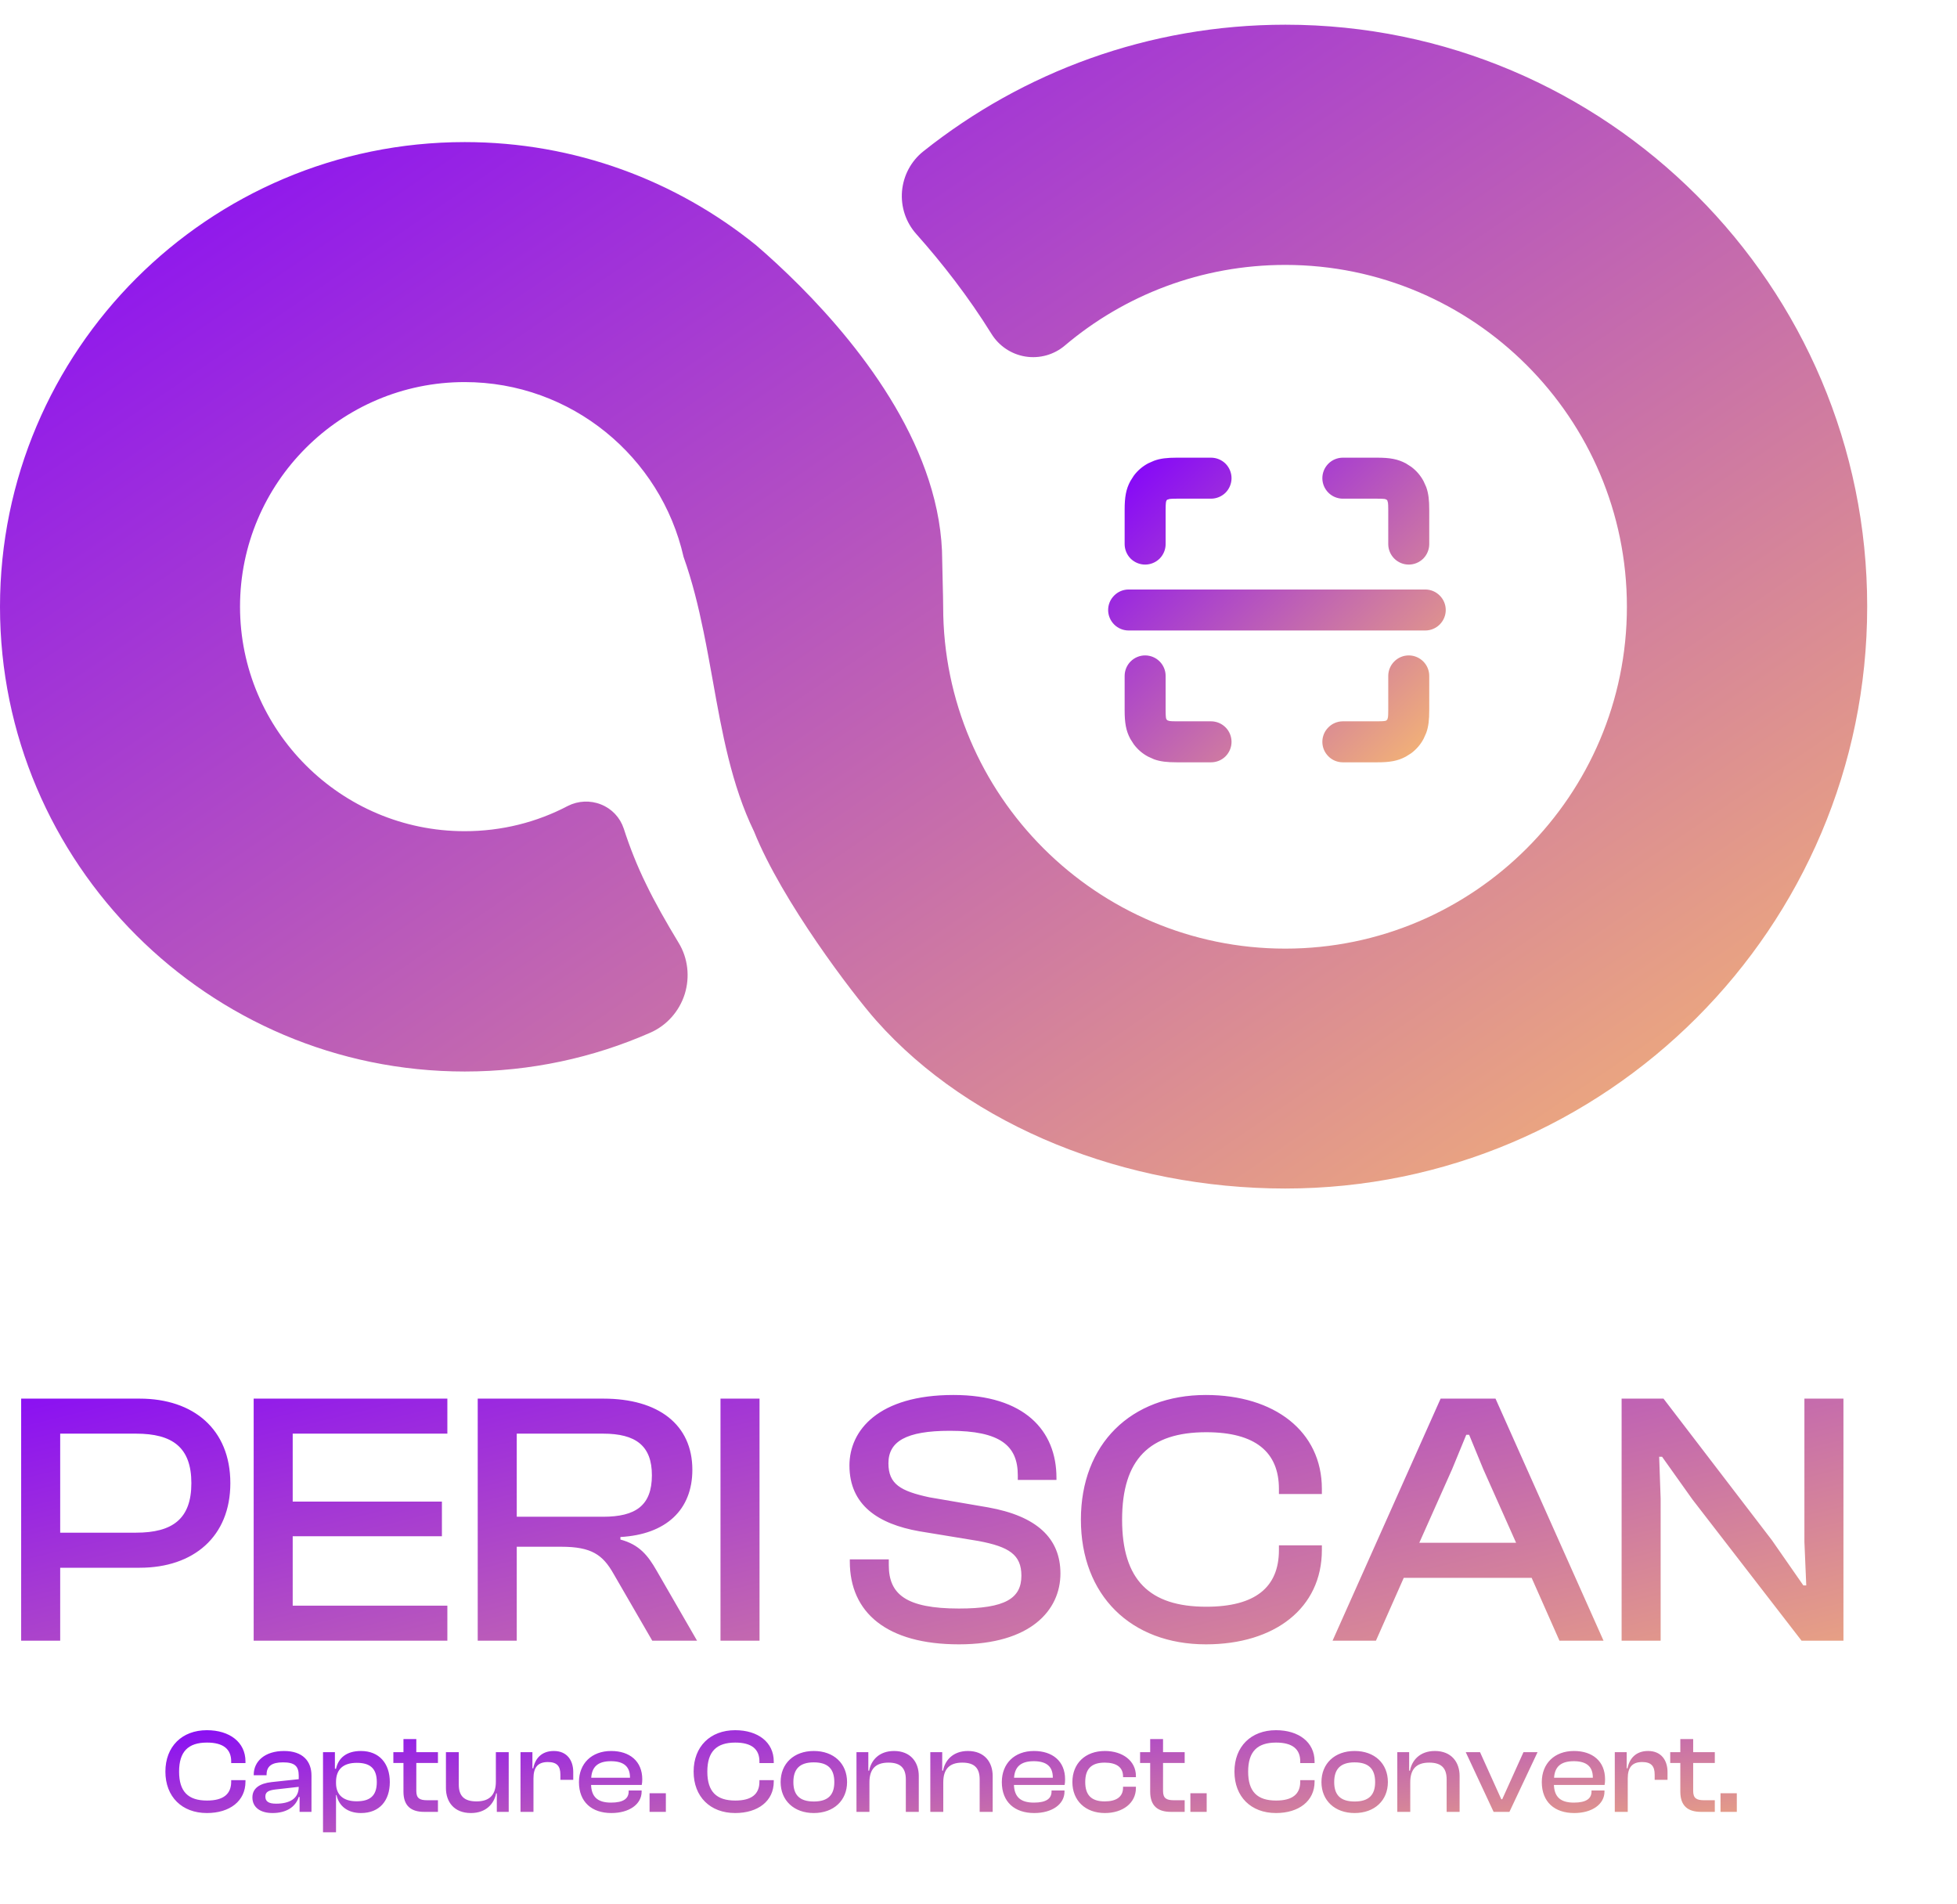
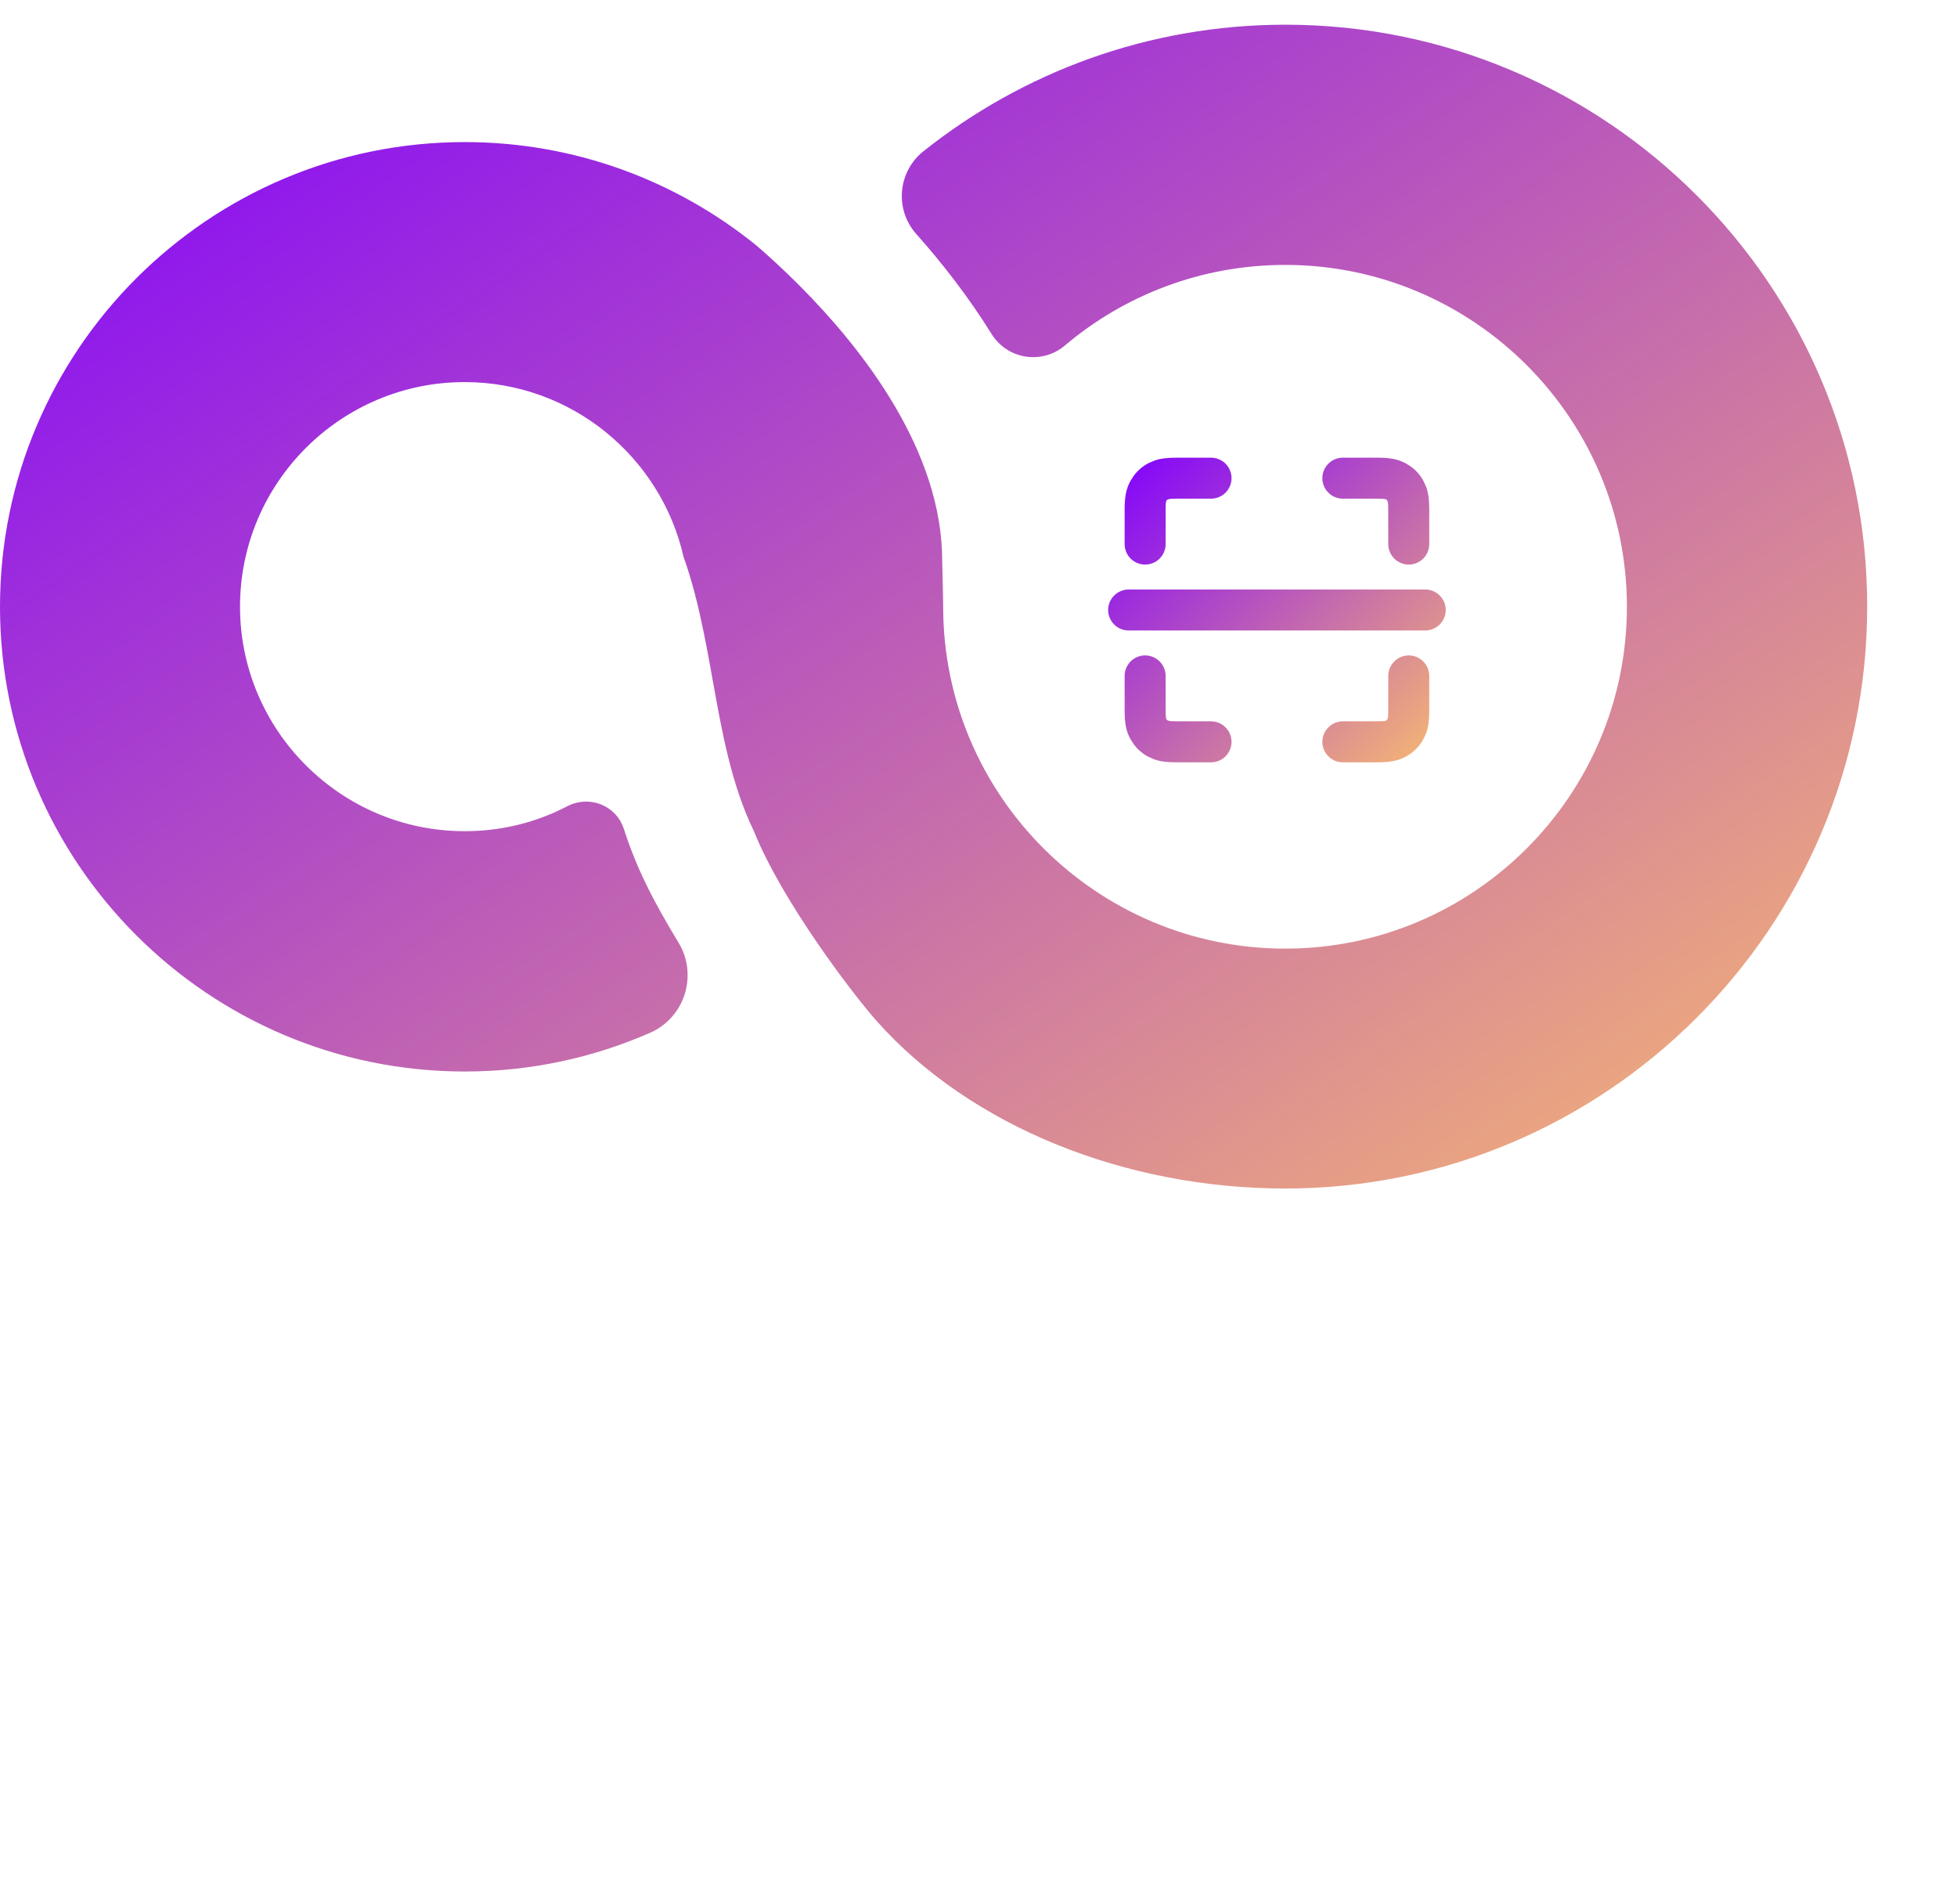
<svg xmlns="http://www.w3.org/2000/svg" width="37" height="36" viewBox="0 0 37 36" fill="none">
  <path d="M24.303 0.467C21.717 0.467 19.338 1.363 17.457 2.861C17.225 3.045 17.08 3.318 17.054 3.614C17.029 3.91 17.126 4.203 17.324 4.424C17.811 4.971 18.308 5.607 18.745 6.311C18.886 6.54 19.122 6.698 19.387 6.74C19.655 6.783 19.929 6.706 20.134 6.531C21.258 5.58 22.714 5.008 24.3 5.008C27.861 5.008 30.759 7.907 30.759 11.47C30.759 15.036 27.861 17.933 24.3 17.933C20.736 17.933 17.832 15.034 17.832 11.47C17.832 11.283 17.814 10.71 17.814 10.604C17.814 8.529 16.326 6.615 15.12 5.403C14.818 5.101 14.534 4.84 14.294 4.635C12.788 3.417 10.872 2.686 8.786 2.686C3.942 2.686 0 6.625 0 11.471C0 16.317 3.942 20.256 8.787 20.256C10.031 20.256 11.215 19.996 12.288 19.525C12.602 19.39 12.842 19.12 12.945 18.795C13.047 18.469 13.008 18.11 12.828 17.819C12.594 17.432 12.38 17.056 12.216 16.715C12.046 16.369 11.908 16.02 11.793 15.664C11.724 15.455 11.568 15.289 11.364 15.208C11.161 15.126 10.931 15.137 10.737 15.235C10.152 15.543 9.489 15.713 8.785 15.713C6.443 15.713 4.538 13.807 4.538 11.468C4.538 9.127 6.443 7.223 8.785 7.223C10.803 7.223 12.495 8.638 12.924 10.528C13.088 10.987 13.203 11.46 13.301 11.937C13.365 12.247 13.42 12.556 13.476 12.865C13.65 13.839 13.829 14.841 14.257 15.72C14.784 17.035 16.125 18.795 16.567 19.293C18.352 21.304 21.287 22.468 24.299 22.468C30.365 22.468 35.302 17.534 35.302 11.467C35.305 5.403 30.369 0.467 24.303 0.467Z" fill="url(#paint0_linear_2626_3210)" />
  <path d="M21.65 12.428C21.743 12.428 21.832 12.465 21.898 12.531C21.963 12.596 22 12.685 22 12.778V13.425C22 13.568 22.008 13.594 22.021 13.62L22.055 13.653L22.107 13.668C22.135 13.672 22.177 13.674 22.249 13.674H22.896C22.989 13.674 23.078 13.711 23.144 13.777C23.209 13.842 23.246 13.931 23.246 14.024C23.246 14.117 23.209 14.205 23.144 14.271C23.078 14.337 22.989 14.373 22.896 14.373H22.249C22.069 14.373 21.946 14.359 21.834 14.319L21.725 14.27C21.622 14.216 21.534 14.139 21.466 14.047L21.404 13.95C21.326 13.804 21.301 13.665 21.301 13.425V12.778C21.301 12.685 21.338 12.596 21.403 12.531C21.469 12.465 21.558 12.428 21.65 12.428ZM26.635 12.428C26.727 12.428 26.816 12.465 26.882 12.531C26.947 12.596 26.984 12.685 26.984 12.778V13.425C26.984 13.605 26.97 13.729 26.93 13.84L26.881 13.95C26.827 14.052 26.75 14.14 26.658 14.209L26.561 14.27C26.415 14.348 26.276 14.373 26.036 14.373H25.389C25.296 14.373 25.207 14.337 25.142 14.271C25.076 14.205 25.039 14.117 25.039 14.024C25.039 13.931 25.076 13.842 25.142 13.777C25.207 13.711 25.296 13.674 25.389 13.674H26.036C26.18 13.674 26.206 13.666 26.231 13.653L26.264 13.621V13.62L26.279 13.567C26.283 13.539 26.285 13.497 26.285 13.425V12.778C26.285 12.685 26.322 12.596 26.388 12.531C26.453 12.465 26.542 12.428 26.635 12.428ZM26.946 11.182C27.039 11.182 27.128 11.219 27.193 11.285C27.259 11.35 27.296 11.439 27.296 11.532C27.296 11.624 27.259 11.713 27.193 11.779C27.128 11.844 27.039 11.881 26.946 11.881H21.339C21.246 11.881 21.157 11.844 21.092 11.779C21.026 11.713 20.989 11.624 20.989 11.532C20.989 11.439 21.026 11.35 21.092 11.285C21.157 11.219 21.246 11.182 21.339 11.182H26.946ZM22.896 8.69C22.989 8.69 23.078 8.727 23.144 8.792C23.209 8.858 23.246 8.947 23.246 9.04C23.246 9.132 23.209 9.221 23.144 9.287C23.078 9.352 22.989 9.389 22.896 9.389H22.249C22.177 9.389 22.135 9.391 22.107 9.395L22.054 9.411C22.04 9.418 22.029 9.429 22.021 9.443V9.444C22.008 9.469 22 9.495 22 9.638V10.286C22 10.378 21.963 10.467 21.898 10.533C21.832 10.598 21.743 10.635 21.65 10.635C21.558 10.635 21.469 10.598 21.403 10.533C21.338 10.467 21.301 10.378 21.301 10.286V9.638C21.301 9.399 21.326 9.259 21.404 9.114L21.466 9.016C21.534 8.924 21.622 8.848 21.725 8.793L21.834 8.745C21.946 8.704 22.069 8.69 22.249 8.69H22.896ZM26.036 8.69C26.276 8.69 26.415 8.716 26.561 8.793L26.658 8.855C26.75 8.923 26.827 9.012 26.881 9.114L26.93 9.223C26.97 9.335 26.984 9.458 26.984 9.638V10.286C26.984 10.378 26.947 10.467 26.882 10.533C26.816 10.598 26.727 10.635 26.635 10.635C26.542 10.635 26.453 10.598 26.388 10.533C26.322 10.467 26.285 10.378 26.285 10.286V9.638C26.285 9.566 26.283 9.524 26.279 9.497L26.264 9.444C26.256 9.429 26.246 9.419 26.23 9.411V9.41C26.205 9.396 26.178 9.389 26.036 9.389H25.389C25.296 9.389 25.207 9.352 25.142 9.287C25.076 9.221 25.039 9.132 25.039 9.04C25.039 8.947 25.076 8.858 25.142 8.792C25.207 8.727 25.296 8.69 25.389 8.69H26.036Z" fill="url(#paint1_linear_2626_3210)" stroke="url(#paint2_linear_2626_3210)" stroke-width="0.076" />
-   <path d="M1.138 31.016H0.4V26.44H2.641C3.659 26.44 4.355 27.02 4.355 28.038C4.355 29.049 3.659 29.637 2.641 29.637H1.138V31.016ZM2.572 27.102H1.138V28.974H2.572C3.262 28.974 3.618 28.714 3.618 28.038C3.618 27.362 3.262 27.102 2.572 27.102ZM8.458 31.016H4.796V26.44H8.458V27.102H5.534V28.386H8.355V29.042H5.534V30.354H8.458V31.016ZM9.77 31.016H9.032V26.44H11.409C12.448 26.44 13.09 26.931 13.09 27.785C13.09 28.544 12.591 29.008 11.73 29.056V29.104C12.086 29.199 12.25 29.404 12.414 29.691L13.179 31.016H12.332L11.601 29.753C11.396 29.391 11.184 29.24 10.61 29.24H9.77V31.016ZM9.77 27.102V28.673H11.402C12.017 28.673 12.325 28.462 12.325 27.888C12.325 27.328 12.017 27.102 11.402 27.102H9.77ZM14.36 31.016H13.622V26.44H14.36V31.016ZM18.13 31.085C16.763 31.085 16.067 30.483 16.067 29.52V29.479H16.804V29.589C16.804 30.135 17.125 30.408 18.13 30.408C19.004 30.408 19.311 30.217 19.311 29.787C19.311 29.391 19.079 29.24 18.498 29.131L17.378 28.947C16.606 28.81 16.06 28.455 16.06 27.703C16.06 27.041 16.606 26.371 18.027 26.371C19.366 26.371 19.974 27.041 19.974 27.936V27.977H19.243V27.888C19.243 27.328 18.908 27.048 17.959 27.048C17.125 27.048 16.797 27.253 16.797 27.662C16.797 28.059 17.03 28.188 17.569 28.305L18.683 28.496C19.598 28.66 20.049 29.076 20.049 29.746C20.049 30.443 19.482 31.085 18.13 31.085ZM22.8 31.085C21.379 31.085 20.436 30.156 20.436 28.728C20.436 27.3 21.379 26.371 22.8 26.371C24.091 26.371 24.992 27.054 24.992 28.147V28.243H24.18V28.147C24.18 27.451 23.735 27.075 22.806 27.075C21.734 27.075 21.215 27.587 21.215 28.728C21.215 29.869 21.734 30.374 22.806 30.374C23.735 30.374 24.18 30.005 24.18 29.302V29.213H24.992V29.302C24.992 30.402 24.098 31.085 22.8 31.085ZM26.014 31.016H25.194L27.237 26.44H28.275L30.317 31.016H29.484L28.958 29.828H26.54L26.014 31.016ZM27.455 27.772L26.834 29.165H28.664L28.043 27.772L27.776 27.123H27.722L27.455 27.772ZM31.397 31.016H30.659V26.44H31.451L33.501 29.117L34.095 29.971H34.15L34.115 29.145V26.44H34.853V31.016H34.061L31.998 28.346L31.424 27.539H31.369L31.397 28.332V31.016Z" fill="url(#paint3_linear_2626_3210)" />
-   <path d="M3.912 34.274C3.44 34.274 3.127 33.966 3.127 33.491C3.127 33.017 3.44 32.708 3.912 32.708C4.341 32.708 4.641 32.935 4.641 33.298V33.33H4.371V33.298C4.371 33.067 4.223 32.942 3.914 32.942C3.558 32.942 3.386 33.112 3.386 33.491C3.386 33.87 3.558 34.038 3.914 34.038C4.223 34.038 4.371 33.916 4.371 33.682V33.652H4.641V33.682C4.641 34.047 4.344 34.274 3.912 34.274ZM5.153 34.274C4.919 34.274 4.772 34.165 4.772 33.979C4.772 33.804 4.912 33.714 5.135 33.689L5.648 33.634V33.568C5.648 33.382 5.566 33.316 5.351 33.316C5.142 33.316 5.04 33.385 5.04 33.55V33.559H4.797V33.55C4.797 33.294 5.01 33.101 5.369 33.101C5.727 33.101 5.889 33.296 5.889 33.566V34.252H5.664V33.97H5.648C5.589 34.161 5.41 34.274 5.153 34.274ZM5.017 33.963C5.017 34.054 5.078 34.097 5.219 34.097C5.475 34.097 5.648 34.002 5.648 33.779L5.205 33.829C5.078 33.845 5.017 33.875 5.017 33.963ZM6.353 34.638H6.107V33.123H6.332V33.437H6.353C6.398 33.228 6.557 33.101 6.823 33.101C7.172 33.101 7.37 33.339 7.37 33.689C7.37 34.038 7.177 34.274 6.825 34.274C6.571 34.274 6.407 34.141 6.362 33.934H6.353V34.638ZM6.353 33.707C6.353 33.938 6.5 34.052 6.741 34.052C6.984 34.052 7.124 33.959 7.124 33.689C7.124 33.416 6.981 33.325 6.745 33.325C6.493 33.325 6.353 33.444 6.353 33.686V33.707ZM8.28 34.252H8.021C7.778 34.252 7.628 34.145 7.628 33.87V33.328H7.437V33.123H7.628V32.876H7.871V33.123H8.28V33.328H7.871V33.857C7.871 33.995 7.935 34.032 8.075 34.032H8.28V34.252ZM8.903 34.274C8.585 34.274 8.431 34.063 8.431 33.802V33.123H8.674V33.736C8.674 33.947 8.771 34.054 9.01 34.054C9.259 34.054 9.375 33.927 9.375 33.682V33.123H9.618V34.252H9.393V33.902H9.38C9.343 34.093 9.194 34.274 8.903 34.274ZM10.086 34.252H9.841V33.123H10.066V33.428H10.082C10.116 33.246 10.238 33.101 10.47 33.101C10.726 33.101 10.838 33.285 10.838 33.498V33.646H10.595V33.546C10.595 33.385 10.527 33.31 10.358 33.31C10.165 33.31 10.086 33.416 10.086 33.618V34.252ZM11.559 34.274C11.189 34.274 10.946 34.066 10.946 33.689C10.946 33.337 11.187 33.101 11.555 33.101C11.904 33.101 12.143 33.294 12.143 33.636C12.143 33.677 12.14 33.709 12.133 33.743H11.175C11.184 33.961 11.291 34.077 11.552 34.077C11.788 34.077 11.886 34 11.886 33.866V33.848H12.131V33.868C12.131 34.109 11.895 34.274 11.559 34.274ZM11.55 33.294C11.3 33.294 11.191 33.405 11.178 33.607H11.911V33.602C11.911 33.394 11.791 33.294 11.55 33.294ZM12.589 34.252H12.281V33.9H12.589V34.252ZM13.9 34.274C13.428 34.274 13.114 33.966 13.114 33.491C13.114 33.017 13.428 32.708 13.9 32.708C14.329 32.708 14.629 32.935 14.629 33.298V33.33H14.358V33.298C14.358 33.067 14.211 32.942 13.902 32.942C13.546 32.942 13.373 33.112 13.373 33.491C13.373 33.87 13.546 34.038 13.902 34.038C14.211 34.038 14.358 33.916 14.358 33.682V33.652H14.629V33.682C14.629 34.047 14.331 34.274 13.9 34.274ZM15.386 34.274C15.011 34.274 14.759 34.036 14.759 33.689C14.759 33.337 15.011 33.101 15.386 33.101C15.763 33.101 16.015 33.337 16.015 33.689C16.015 34.036 15.763 34.274 15.386 34.274ZM15.386 34.056C15.661 34.056 15.774 33.927 15.774 33.689C15.774 33.448 15.661 33.316 15.386 33.316C15.113 33.316 15 33.448 15 33.689C15 33.927 15.113 34.056 15.386 34.056ZM16.438 34.252H16.193V33.123H16.417V33.473H16.433C16.467 33.282 16.617 33.101 16.903 33.101C17.216 33.101 17.371 33.312 17.371 33.573V34.252H17.126V33.639C17.126 33.428 17.03 33.321 16.797 33.321C16.549 33.321 16.438 33.448 16.438 33.693V34.252ZM17.834 34.252H17.589V33.123H17.814V33.473H17.83C17.864 33.282 18.014 33.101 18.3 33.101C18.613 33.101 18.768 33.312 18.768 33.573V34.252H18.522V33.639C18.522 33.428 18.427 33.321 18.193 33.321C17.946 33.321 17.834 33.448 17.834 33.693V34.252ZM19.554 34.274C19.184 34.274 18.941 34.066 18.941 33.689C18.941 33.337 19.181 33.101 19.549 33.101C19.899 33.101 20.137 33.294 20.137 33.636C20.137 33.677 20.135 33.709 20.128 33.743H19.17C19.179 33.961 19.286 34.077 19.547 34.077C19.783 34.077 19.881 34 19.881 33.866V33.848H20.126V33.868C20.126 34.109 19.89 34.274 19.554 34.274ZM19.544 33.294C19.295 33.294 19.186 33.405 19.172 33.607H19.905V33.602C19.905 33.394 19.785 33.294 19.544 33.294ZM20.89 34.274C20.518 34.274 20.275 34.036 20.275 33.689C20.275 33.337 20.518 33.101 20.89 33.101C21.229 33.101 21.476 33.291 21.476 33.573V33.596H21.233V33.582C21.233 33.407 21.106 33.321 20.886 33.321C20.632 33.321 20.518 33.441 20.518 33.689C20.518 33.932 20.632 34.054 20.886 34.054C21.106 34.054 21.233 33.968 21.233 33.793V33.777H21.476V33.802C21.476 34.084 21.229 34.274 20.89 34.274ZM22.398 34.252H22.139C21.896 34.252 21.746 34.145 21.746 33.87V33.328H21.555V33.123H21.746V32.876H21.989V33.123H22.398V33.328H21.989V33.857C21.989 33.995 22.053 34.032 22.193 34.032H22.398V34.252ZM22.814 34.252H22.506V33.9H22.814V34.252ZM24.125 34.274C23.652 34.274 23.339 33.966 23.339 33.491C23.339 33.017 23.652 32.708 24.125 32.708C24.554 32.708 24.854 32.935 24.854 33.298V33.33H24.583V33.298C24.583 33.067 24.436 32.942 24.127 32.942C23.771 32.942 23.598 33.112 23.598 33.491C23.598 33.87 23.771 34.038 24.127 34.038C24.436 34.038 24.583 33.916 24.583 33.682V33.652H24.854V33.682C24.854 34.047 24.556 34.274 24.125 34.274ZM25.611 34.274C25.236 34.274 24.984 34.036 24.984 33.689C24.984 33.337 25.236 33.101 25.611 33.101C25.988 33.101 26.24 33.337 26.24 33.689C26.24 34.036 25.988 34.274 25.611 34.274ZM25.611 34.056C25.885 34.056 25.999 33.927 25.999 33.689C25.999 33.448 25.885 33.316 25.611 33.316C25.338 33.316 25.225 33.448 25.225 33.689C25.225 33.927 25.338 34.056 25.611 34.056ZM26.663 34.252H26.418V33.123H26.642V33.473H26.658C26.692 33.282 26.842 33.101 27.128 33.101C27.441 33.101 27.596 33.312 27.596 33.573V34.252H27.351V33.639C27.351 33.428 27.255 33.321 27.021 33.321C26.774 33.321 26.663 33.448 26.663 33.693V34.252ZM28.538 34.252H28.239L27.712 33.123H27.982L28.384 34.013H28.402L28.804 33.123H29.07L28.538 34.252ZM29.763 34.274C29.393 34.274 29.15 34.066 29.15 33.689C29.15 33.337 29.391 33.101 29.758 33.101C30.108 33.101 30.346 33.294 30.346 33.636C30.346 33.677 30.344 33.709 30.337 33.743H29.379C29.388 33.961 29.495 34.077 29.756 34.077C29.992 34.077 30.09 34 30.09 33.866V33.848H30.335V33.868C30.335 34.109 30.099 34.274 29.763 34.274ZM29.754 33.294C29.504 33.294 29.395 33.405 29.382 33.607H30.115V33.602C30.115 33.394 29.994 33.294 29.754 33.294ZM30.775 34.252H30.53V33.123H30.755V33.428H30.771C30.805 33.246 30.927 33.101 31.159 33.101C31.415 33.101 31.527 33.285 31.527 33.498V33.646H31.284V33.546C31.284 33.385 31.216 33.31 31.048 33.31C30.855 33.31 30.775 33.416 30.775 33.618V34.252ZM32.421 34.252H32.162C31.919 34.252 31.769 34.145 31.769 33.87V33.328H31.578V33.123H31.769V32.876H32.012V33.123H32.421V33.328H32.012V33.857C32.012 33.995 32.076 34.032 32.217 34.032H32.421V34.252ZM32.837 34.252H32.529V33.9H32.837V34.252Z" fill="url(#paint4_linear_2626_3210)" />
  <defs>
    <linearGradient id="paint0_linear_2626_3210" x1="0" y1="0.467" x2="21.376" y2="31.956" gradientUnits="userSpaceOnUse">
      <stop stop-color="#8000FF" />
      <stop offset="1" stop-color="#F7B971" />
    </linearGradient>
    <linearGradient id="paint1_linear_2626_3210" x1="21.027" y1="8.728" x2="26.889" y2="14.707" gradientUnits="userSpaceOnUse">
      <stop stop-color="#8000FF" />
      <stop offset="1" stop-color="#F7B971" />
    </linearGradient>
    <linearGradient id="paint2_linear_2626_3210" x1="21.027" y1="8.728" x2="26.889" y2="14.707" gradientUnits="userSpaceOnUse">
      <stop stop-color="#8000FF" />
      <stop offset="1" stop-color="#F7B971" />
    </linearGradient>
    <linearGradient id="paint3_linear_2626_3210" x1="0.059" y1="25.016" x2="3.883" y2="40.817" gradientUnits="userSpaceOnUse">
      <stop stop-color="#8000FF" />
      <stop offset="1" stop-color="#F7B971" />
    </linearGradient>
    <linearGradient id="paint4_linear_2626_3210" x1="3.059" y1="32.252" x2="3.734" y2="38.451" gradientUnits="userSpaceOnUse">
      <stop stop-color="#8000FF" />
      <stop offset="1" stop-color="#F7B971" />
    </linearGradient>
  </defs>
</svg>